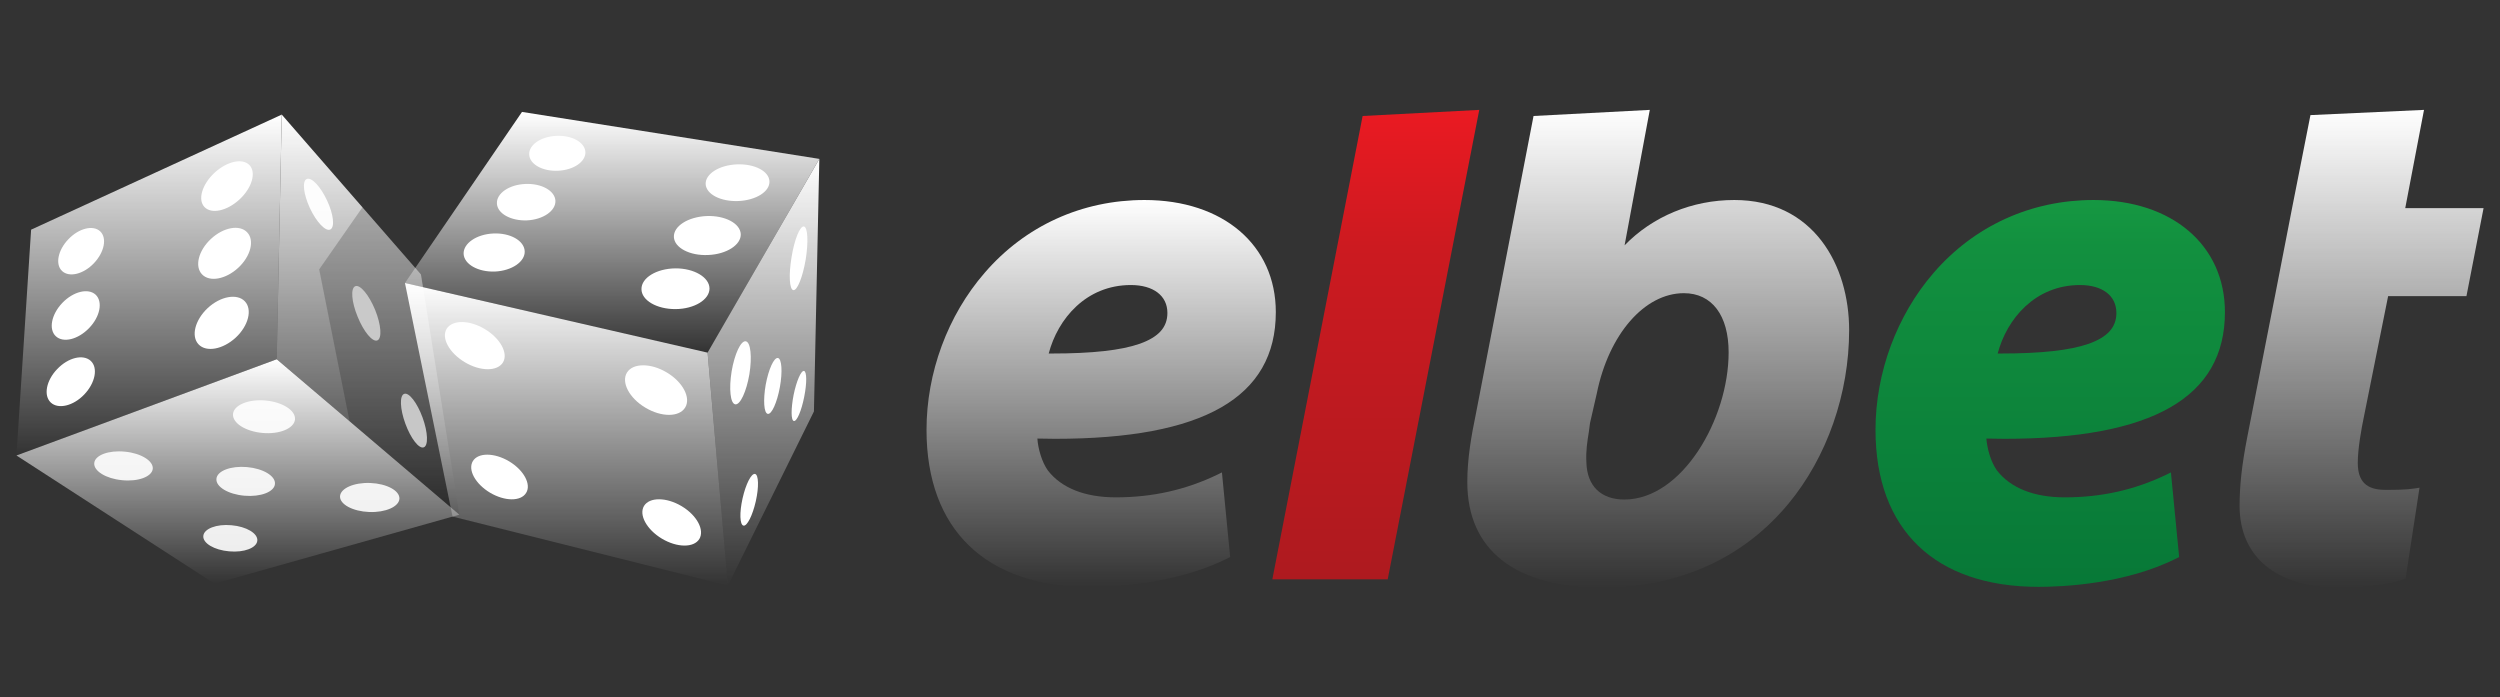
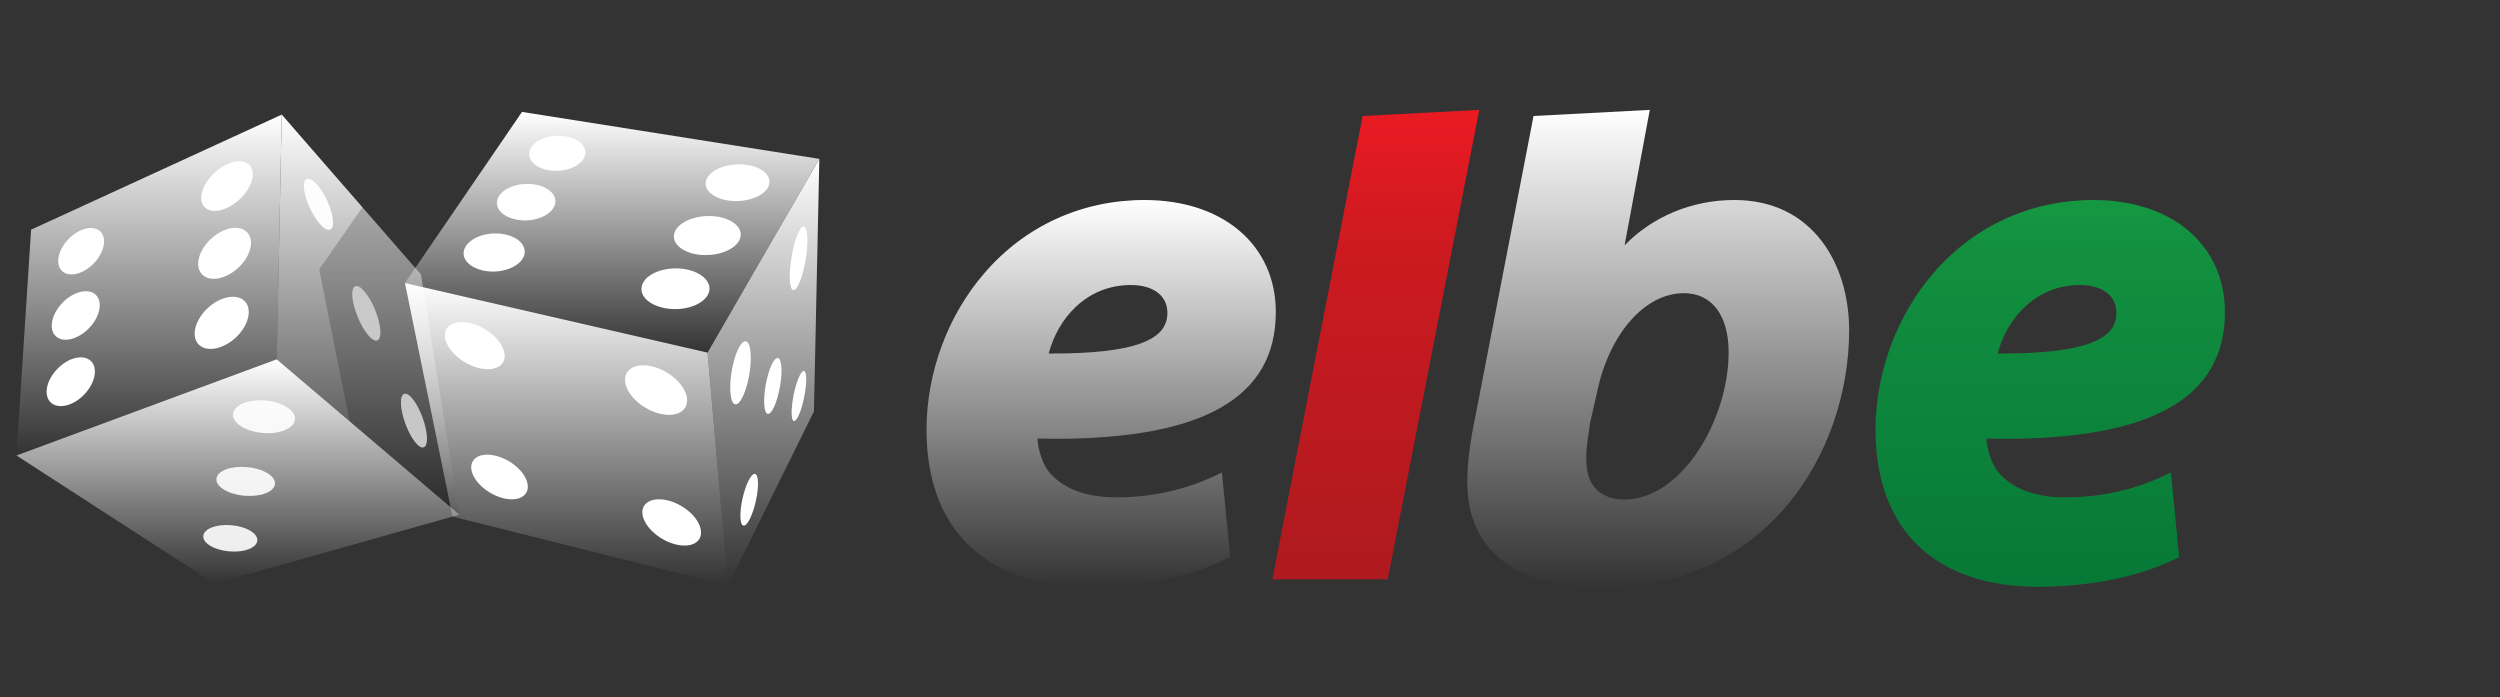
<svg xmlns="http://www.w3.org/2000/svg" width="760" height="212" viewBox="0 0 760 212" fill="none">
  <rect x="0" y="0" width="760" height="212" fill="#333333" stroke="none" />
  <path d="M9.457 69.818L5 138.467L84.131 109.212L85.656 34.836L9.457 69.818Z" fill="url(#paint0_linear_678_1156)" />
  <path d="M5 138.467L65.209 177.435L139.648 156.461L84.131 109.212L5 138.467Z" fill="url(#paint1_linear_678_1156)" />
  <path d="M78.227 164.356C78.423 162.15 74.904 160.06 70.369 159.673C65.834 159.248 62.002 160.718 61.807 162.924C61.611 165.13 65.13 167.219 69.665 167.606C74.2 168.032 78.032 166.561 78.227 164.356Z" fill="white" fill-opacity="0.902" />
  <path d="M83.584 147.135C83.819 144.698 79.987 142.414 75.061 141.989C70.174 141.563 65.991 143.15 65.795 145.549C65.561 147.987 69.392 150.27 74.318 150.696C79.205 151.121 83.389 149.535 83.584 147.135Z" fill="white" fill-opacity="0.902" />
-   <path d="M46.442 142.53C46.676 140.131 42.884 137.77 37.997 137.306C33.071 136.803 28.888 138.351 28.653 140.75C28.418 143.149 32.172 145.51 37.098 145.974C41.985 146.477 46.168 144.929 46.442 142.53Z" fill="white" fill-opacity="0.902" />
-   <path d="M121.429 151.586C121.507 149.148 117.558 147.019 112.554 146.826C107.589 146.632 103.484 148.451 103.366 150.889C103.288 153.327 107.237 155.455 112.241 155.649C117.207 155.842 121.312 154.024 121.429 151.586Z" fill="white" fill-opacity="0.902" />
  <path d="M89.682 127.516C89.917 124.768 85.89 122.214 80.69 121.75C75.49 121.286 71.073 123.143 70.838 125.852C70.603 128.599 74.63 131.153 79.83 131.618C85.03 132.082 89.409 130.225 89.682 127.516Z" fill="white" fill-opacity="0.902" />
  <path d="M27.599 109.715C25.293 107.587 20.757 108.67 17.395 112.192C14.033 115.674 13.173 120.241 15.44 122.369C17.708 124.497 22.282 123.414 25.605 119.931C28.968 116.41 29.867 111.843 27.599 109.715Z" fill="white" />
  <path d="M29.083 89.592C26.816 87.503 22.32 88.586 18.957 92.069C15.595 95.59 14.735 100.118 16.963 102.208C19.231 104.336 23.727 103.214 27.09 99.731C30.452 96.248 31.312 91.721 29.083 89.592Z" fill="white" />
  <path d="M30.452 70.321C28.302 68.309 23.962 69.392 20.795 72.72C17.589 76.048 16.729 80.382 18.88 82.395C21.03 84.407 25.369 83.362 28.536 80.034C31.742 76.668 32.602 72.333 30.452 70.321Z" fill="white" />
  <path d="M74.436 91.605C72.09 89.128 67.008 90.057 63.137 93.656C59.267 97.293 58.016 102.208 60.361 104.684C62.707 107.161 67.751 106.232 71.66 102.633C75.531 99.034 76.782 94.081 74.436 91.605Z" fill="white" />
  <path d="M75.14 70.631C72.873 68.193 67.908 69.083 64.115 72.643C60.323 76.165 59.111 81.002 61.418 83.401C63.724 85.839 68.65 84.91 72.443 81.389C76.235 77.867 77.447 73.03 75.14 70.631Z" fill="white" />
  <path d="M75.844 50.199C73.732 47.954 68.963 49.038 65.17 52.559C61.417 56.081 60.048 60.724 62.16 62.93C64.271 65.174 69.041 64.13 72.833 60.608C76.625 57.087 77.955 52.404 75.844 50.199Z" fill="white" />
  <path d="M85.656 34.836L127.958 83.44L139.648 156.461L84.131 109.212L85.656 34.836Z" fill="url(#paint2_linear_678_1156)" />
  <path d="M128.816 135.99C130.262 135.487 130.106 131.424 128.464 126.935C126.822 122.446 124.32 119.196 122.873 119.737C121.426 120.241 121.583 124.304 123.225 128.793C124.867 133.282 127.369 136.532 128.816 135.99Z" fill="white" fill-opacity="0.949" />
  <path d="M114.703 103.485C116.189 102.904 115.876 98.725 114.039 94.197C112.162 89.631 109.464 86.419 108.018 87C106.532 87.58 106.845 91.759 108.722 96.287C110.559 100.853 113.257 104.065 114.703 103.485Z" fill="white" fill-opacity="0.949" />
  <path d="M100.393 69.779C101.84 69.121 101.41 65.136 99.416 60.918C97.422 56.661 94.685 53.759 93.239 54.416C91.792 55.074 92.261 59.06 94.216 63.278C96.21 67.535 98.986 70.437 100.393 69.779Z" fill="white" fill-opacity="0.949" />
  <path d="M127.958 83.439L110.248 62.93L97.033 81.892L106.26 128.019L139.648 156.461L127.958 83.439Z" fill="#070707" fill-opacity="0.2" />
  <path d="M123.109 86.032L215.103 107.199L249.078 48.302L158.687 34.023L123.109 86.032Z" fill="url(#paint3_linear_678_1156)" />
  <path d="M123.109 86.032L137.575 157.042L221.28 178.016L215.103 107.2L123.109 86.032Z" fill="url(#paint4_linear_678_1156)" />
  <path d="M249.078 48.303L247.436 125.078L221.281 178.016L215.104 107.2L249.078 48.303Z" fill="url(#paint5_linear_678_1156)" />
  <path d="M152.901 110.179C154.582 107.432 152.119 102.866 147.388 100.041C142.696 97.216 137.497 97.177 135.776 99.963C134.095 102.711 136.558 107.277 141.289 110.102C145.981 112.927 151.18 112.966 152.901 110.179Z" fill="white" />
  <path d="M208.299 123.878C210.098 120.937 207.596 116.139 202.709 113.237C197.822 110.296 192.387 110.334 190.589 113.275C188.79 116.216 191.293 121.015 196.18 123.917C201.067 126.858 206.501 126.858 208.299 123.878Z" fill="white" />
  <path d="M159.939 149.844C161.581 147.251 159.235 142.917 154.778 140.247C150.282 137.577 145.356 137.538 143.753 140.17C142.15 142.801 144.495 147.096 148.952 149.766C153.449 152.437 158.336 152.475 159.939 149.844Z" fill="white" />
  <path d="M212.601 163.852C214.243 161.105 211.858 156.655 207.206 153.868C202.592 151.121 197.471 151.082 195.789 153.791C194.147 156.5 196.571 160.95 201.185 163.736C205.837 166.522 210.92 166.561 212.601 163.852Z" fill="white" />
  <path d="M159.509 76.358C159.352 73.146 155.091 70.746 149.969 70.979C144.848 71.211 140.821 73.997 140.938 77.17C141.094 80.343 145.356 82.743 150.478 82.549C155.599 82.317 159.665 79.531 159.509 76.358Z" fill="white" />
  <path d="M168.852 61.033C168.696 57.976 164.591 55.693 159.703 55.925C154.777 56.119 150.907 58.789 151.063 61.846C151.18 64.903 155.286 67.186 160.212 66.993C165.099 66.761 168.969 64.091 168.852 61.033Z" fill="white" />
  <path d="M177.963 46.213C177.807 43.272 173.897 41.066 169.166 41.298C164.436 41.492 160.721 44.045 160.878 46.986C160.995 49.928 164.944 52.133 169.635 51.901C174.366 51.708 178.08 49.154 177.963 46.213Z" fill="white" />
  <path d="M215.69 87.696C215.651 84.29 210.998 81.543 205.29 81.582C199.582 81.659 194.969 84.445 195.008 87.889C195.008 91.295 199.661 94.004 205.369 93.965C211.077 93.926 215.69 91.101 215.69 87.696Z" fill="white" />
  <path d="M225.192 71.172C225.035 67.883 220.344 65.445 214.753 65.677C209.123 65.948 204.705 68.773 204.861 72.062C205.018 75.313 209.67 77.79 215.3 77.519C220.891 77.287 225.309 74.423 225.192 71.172Z" fill="white" />
  <path d="M233.91 55.113C233.793 52.017 229.336 49.734 223.979 49.966C218.623 50.198 214.401 52.868 214.518 55.964C214.674 59.06 219.131 61.343 224.488 61.111C229.844 60.879 234.066 58.209 233.91 55.113Z" fill="white" />
  <path d="M227.81 113.778C228.67 108.477 228.201 103.988 226.716 103.756C225.23 103.485 223.314 107.587 222.415 112.888C221.555 118.19 222.024 122.679 223.51 122.911C224.995 123.182 226.911 119.08 227.81 113.778Z" fill="white" />
  <path d="M237.076 117.726C237.936 113.005 237.662 109.057 236.49 108.825C235.278 108.632 233.636 112.269 232.775 116.952C231.954 121.634 232.228 125.62 233.401 125.813C234.574 126.046 236.216 122.408 237.076 117.726Z" fill="white" />
  <path d="M244.934 78.873C245.794 73.533 245.559 69.044 244.386 68.851C243.174 68.657 241.493 72.837 240.633 78.177C239.734 83.517 239.968 88.006 241.18 88.199C242.353 88.393 244.034 84.213 244.934 78.873Z" fill="white" />
  <path d="M229.767 152.36C230.744 148.025 230.627 144.311 229.532 144.078C228.398 143.846 226.717 147.174 225.74 151.508C224.762 155.842 224.88 159.519 226.013 159.789C227.108 160.022 228.789 156.694 229.767 152.36Z" fill="white" />
  <path d="M244.465 120.705C245.325 116.487 245.286 112.927 244.425 112.772C243.526 112.579 242.119 115.868 241.259 120.047C240.438 124.265 240.438 127.825 241.337 127.98C242.236 128.174 243.644 124.884 244.465 120.705Z" fill="white" />
  <path d="M331.197 178.403C299.725 178.403 281.662 160.989 281.662 130.689C281.662 113.314 288.074 95.9 299.334 82.937C311.649 68.657 328.93 60.802 347.931 60.802C371.818 60.802 387.848 74.501 387.848 94.894C387.848 120.782 365.915 133.398 320.759 133.398C318.999 133.398 317.201 133.359 315.363 133.32C315.559 136.339 316.692 140.402 318.53 142.995C322.635 148.335 329.79 151.198 339.212 151.198C350.354 151.198 360.48 148.915 370.137 144.272L371.467 143.614L373.969 169.347L373.343 169.657C357.705 177.551 338.665 178.403 331.197 178.403ZM319.703 107.471C332.018 107.471 340.815 106.503 346.523 104.491C352.231 102.44 354.89 99.499 354.89 95.126C354.89 89.902 350.628 86.651 343.786 86.651C330.181 86.651 321.58 96.906 318.804 107.471C319.077 107.471 319.703 107.471 319.703 107.471Z" fill="url(#paint6_linear_678_1156)" />
  <path d="M386.791 176.119L414.237 35.261L449.697 33.404L421.86 176.119H386.791Z" fill="url(#paint7_linear_678_1156)" />
  <path d="M619.729 178.403C588.217 178.403 570.154 160.989 570.154 130.689C570.154 113.314 576.605 95.9 587.826 82.937C600.18 68.657 617.422 60.802 636.423 60.802C660.311 60.802 676.379 74.501 676.379 94.894C676.379 120.782 654.407 133.398 609.29 133.398C607.53 133.398 605.693 133.359 603.855 133.32C604.09 136.339 605.185 140.402 607.061 142.995C611.166 148.335 618.321 151.198 627.704 151.198C638.847 151.198 648.973 148.915 658.629 144.272L659.959 143.614L662.461 169.347L661.835 169.657C646.197 177.551 627.157 178.403 619.729 178.403ZM608.195 107.471C620.55 107.471 629.307 106.503 635.015 104.491C640.723 102.44 643.382 99.499 643.382 95.126C643.382 89.902 639.159 86.651 632.318 86.651C618.712 86.651 610.072 96.906 607.296 107.471C607.609 107.471 608.195 107.471 608.195 107.471Z" fill="url(#paint8_linear_678_1156)" />
  <path d="M486.955 178.596C460.604 178.596 446.061 167.219 446.061 146.555C446.061 139.318 447.351 132.198 448.602 126.161L466.195 35.261L501.538 33.404L493.875 74.578C502.398 65.794 514.401 60.802 527.225 60.802C551.347 60.802 562.138 80.653 562.138 100.35C562.138 119.699 555.413 138.97 543.684 153.133C534.106 164.742 516.434 178.596 486.955 178.596ZM511.899 89.128C499.935 89.128 489.067 101.627 485.431 119.583L483.359 128.638C483.28 129.451 483.124 130.379 483.007 131.308C482.537 134.172 482.068 137.151 482.264 140.595C482.459 147.754 486.682 151.856 493.797 151.856C511.352 151.856 525.504 127.4 525.504 107.122C525.504 95.861 520.422 89.128 511.899 89.128Z" fill="url(#paint9_linear_678_1156)" />
-   <path d="M710.94 178.596C692.096 178.596 680.836 169.347 680.836 153.791C680.836 147.677 681.501 141.447 683.143 133.011L691.587 90.018L696.787 63.278L702.378 34.991L736.9 33.404L731.192 63.278H755.002L749.802 90.018H725.992L718.603 126.819C717.899 130.147 716.766 136.416 716.766 140.673C716.766 146.361 719.346 148.915 725.132 148.915C728.143 148.915 731.231 148.915 734.124 148.49L735.532 148.257L731.309 175.849L730.762 176.042C726.149 177.822 717.508 178.596 710.94 178.596Z" fill="url(#paint10_linear_678_1156)" />
  <defs>
    <linearGradient id="paint0_linear_678_1156" x1="45.328" y1="34.836" x2="45.328" y2="138.467" gradientUnits="userSpaceOnUse">
      <stop stop-color="white" />
      <stop offset="1" stop-color="white" stop-opacity="0" />
    </linearGradient>
    <linearGradient id="paint1_linear_678_1156" x1="72.324" y1="109.212" x2="72.324" y2="177.435" gradientUnits="userSpaceOnUse">
      <stop stop-color="white" />
      <stop offset="1" stop-color="white" stop-opacity="0" />
    </linearGradient>
    <linearGradient id="paint2_linear_678_1156" x1="111.889" y1="34.836" x2="111.889" y2="156.461" gradientUnits="userSpaceOnUse">
      <stop stop-color="white" />
      <stop offset="1" stop-color="white" stop-opacity="0" />
    </linearGradient>
    <linearGradient id="paint3_linear_678_1156" x1="186.094" y1="34.023" x2="186.094" y2="107.199" gradientUnits="userSpaceOnUse">
      <stop stop-color="white" />
      <stop offset="1" stop-color="white" stop-opacity="0" />
    </linearGradient>
    <linearGradient id="paint4_linear_678_1156" x1="172.195" y1="86.032" x2="172.195" y2="178.016" gradientUnits="userSpaceOnUse">
      <stop stop-color="white" />
      <stop offset="1" stop-color="white" stop-opacity="0" />
    </linearGradient>
    <linearGradient id="paint5_linear_678_1156" x1="232.091" y1="48.303" x2="232.091" y2="178.016" gradientUnits="userSpaceOnUse">
      <stop stop-color="white" />
      <stop offset="1" stop-color="white" stop-opacity="0" />
    </linearGradient>
    <linearGradient id="paint6_linear_678_1156" x1="334.755" y1="60.802" x2="334.755" y2="178.403" gradientUnits="userSpaceOnUse">
      <stop stop-color="white" />
      <stop offset="1" stop-color="white" stop-opacity="0" />
    </linearGradient>
    <linearGradient id="paint7_linear_678_1156" x1="418.232" y1="179.119" x2="418.232" y2="31.088" gradientUnits="userSpaceOnUse">
      <stop stop-color="#AD1A1F" />
      <stop offset="0.702" stop-color="#CC1A20" />
      <stop offset="1" stop-color="#EC1A22" />
    </linearGradient>
    <linearGradient id="paint8_linear_678_1156" x1="623.259" y1="179.119" x2="623.259" y2="31.088" gradientUnits="userSpaceOnUse">
      <stop stop-color="#077837" />
      <stop offset="0.702" stop-color="#12903F" />
      <stop offset="1" stop-color="#1DA848" />
    </linearGradient>
    <linearGradient id="paint9_linear_678_1156" x1="504.099" y1="33.404" x2="504.099" y2="178.596" gradientUnits="userSpaceOnUse">
      <stop stop-color="white" />
      <stop offset="1" stop-color="white" stop-opacity="0" />
    </linearGradient>
    <linearGradient id="paint10_linear_678_1156" x1="717.919" y1="33.404" x2="717.919" y2="178.596" gradientUnits="userSpaceOnUse">
      <stop stop-color="white" />
      <stop offset="1" stop-color="white" stop-opacity="0" />
    </linearGradient>
  </defs>
</svg>